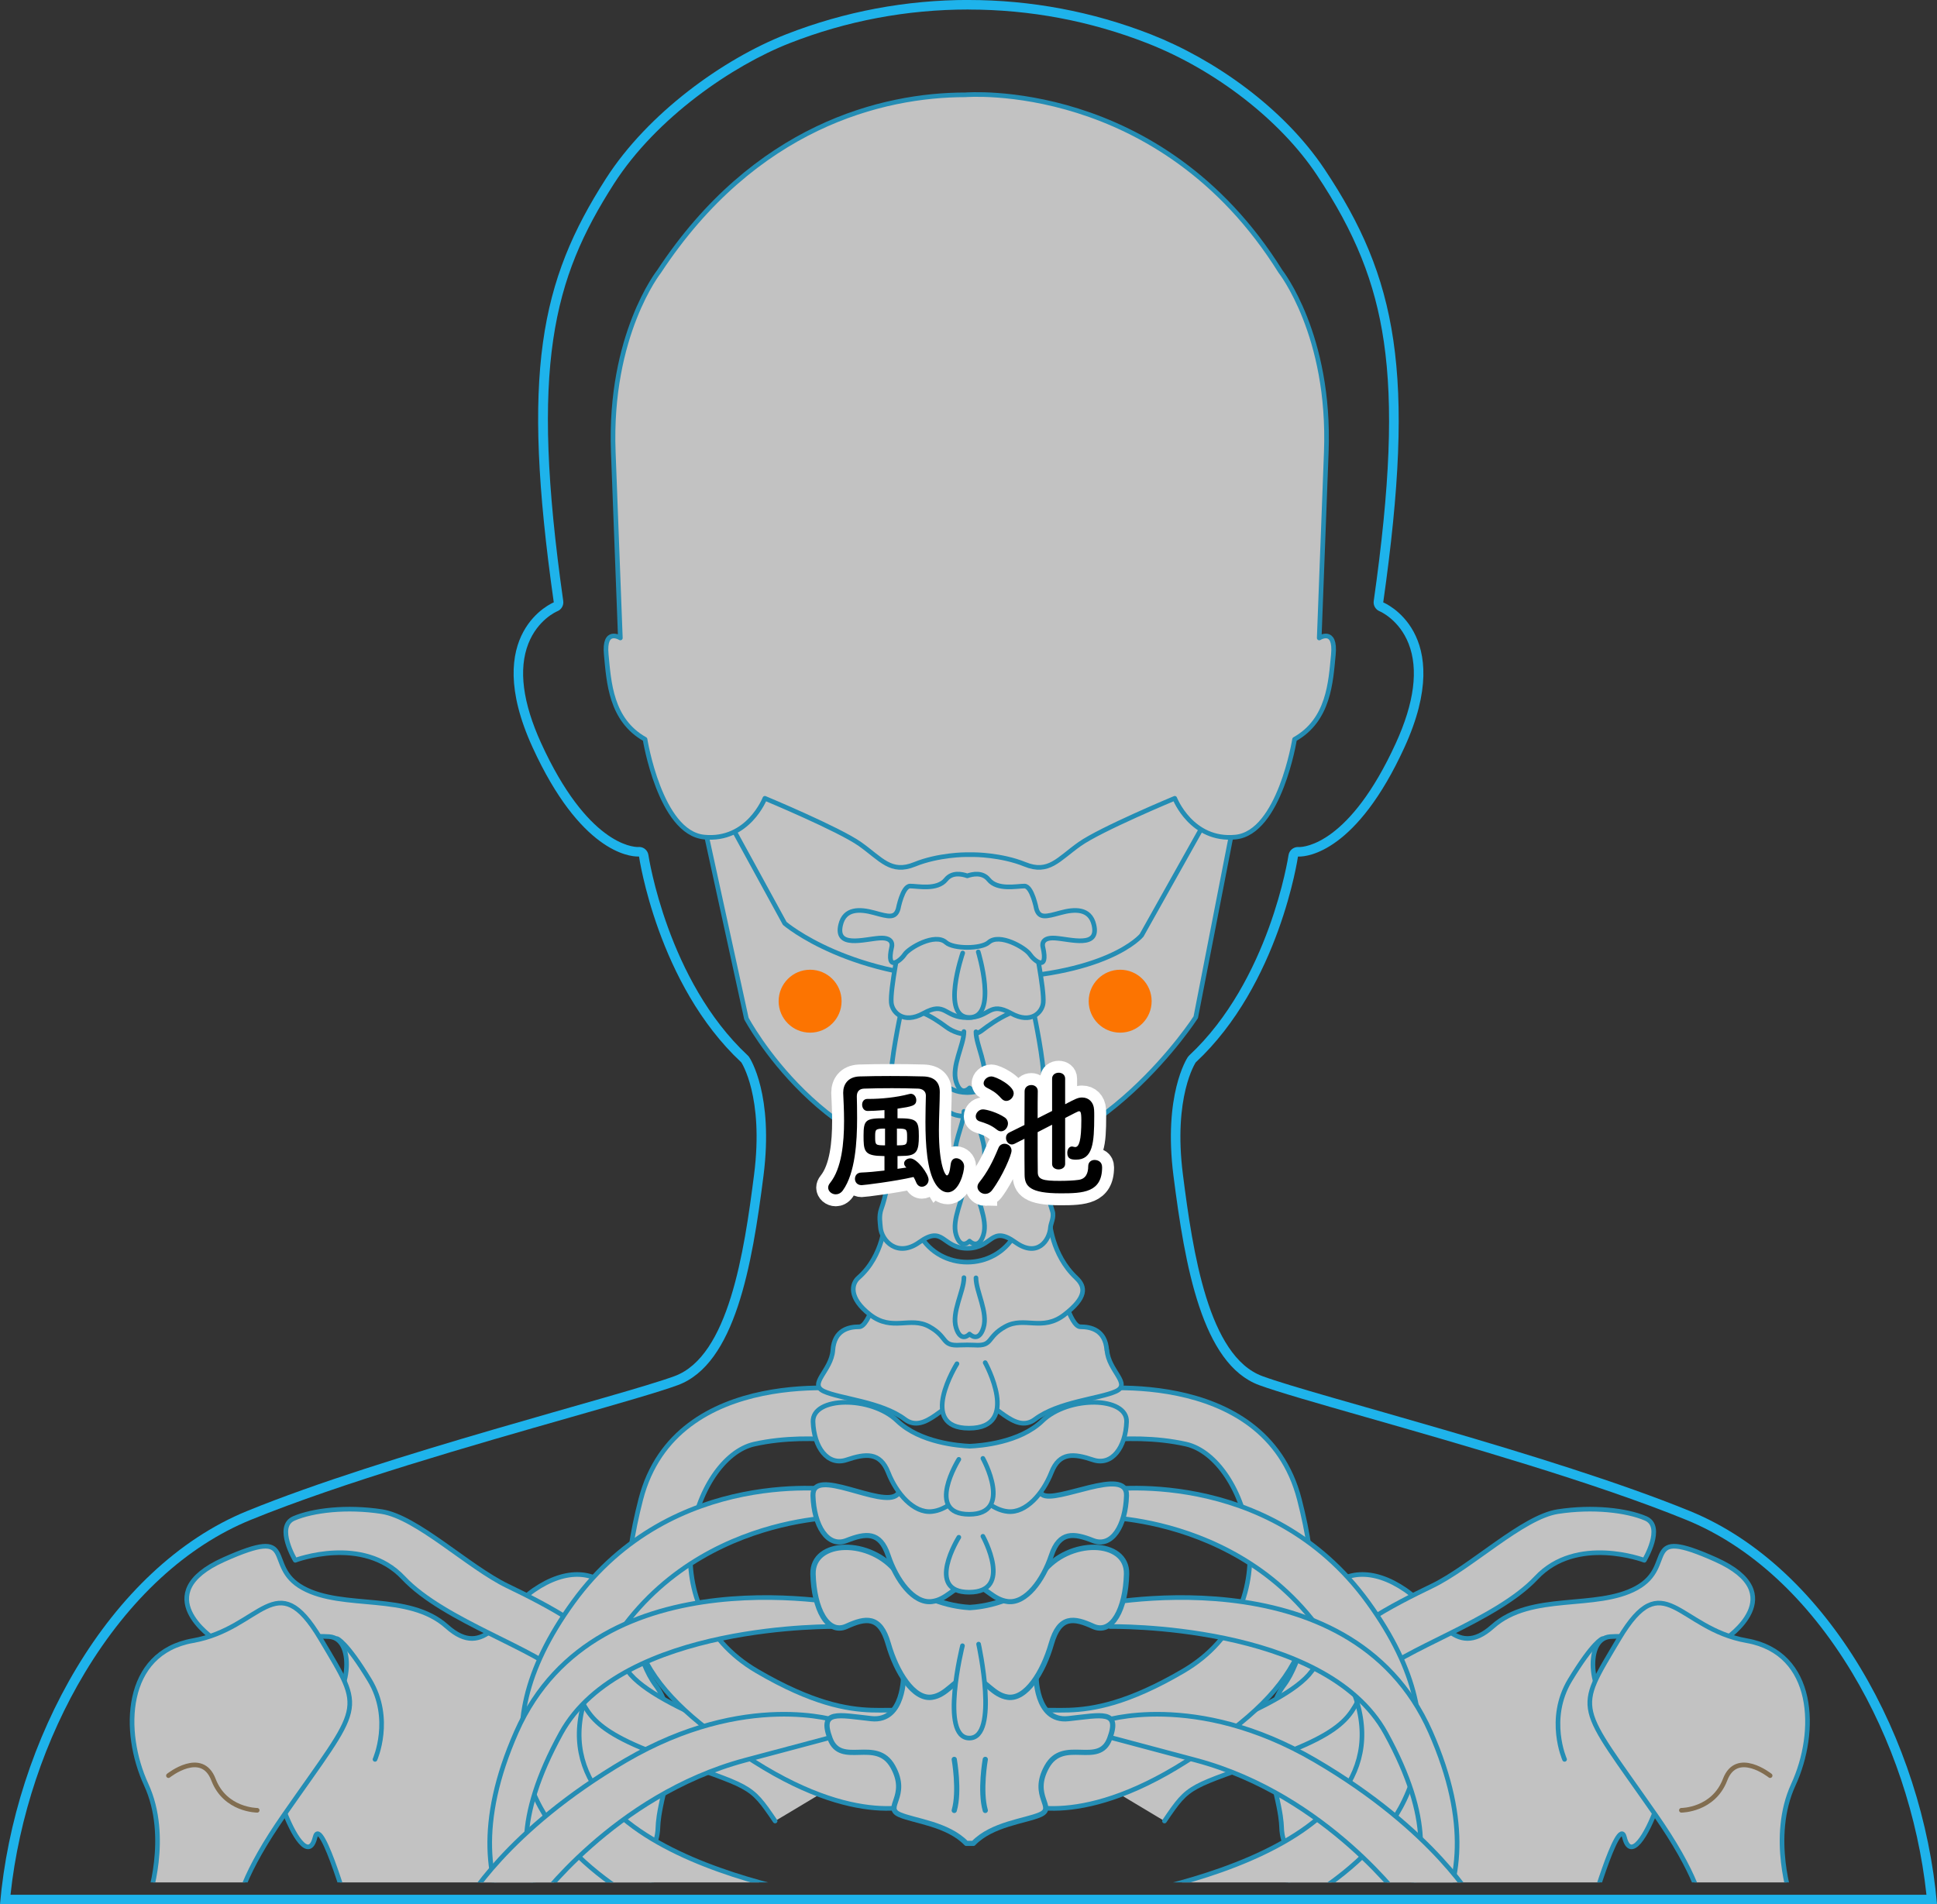
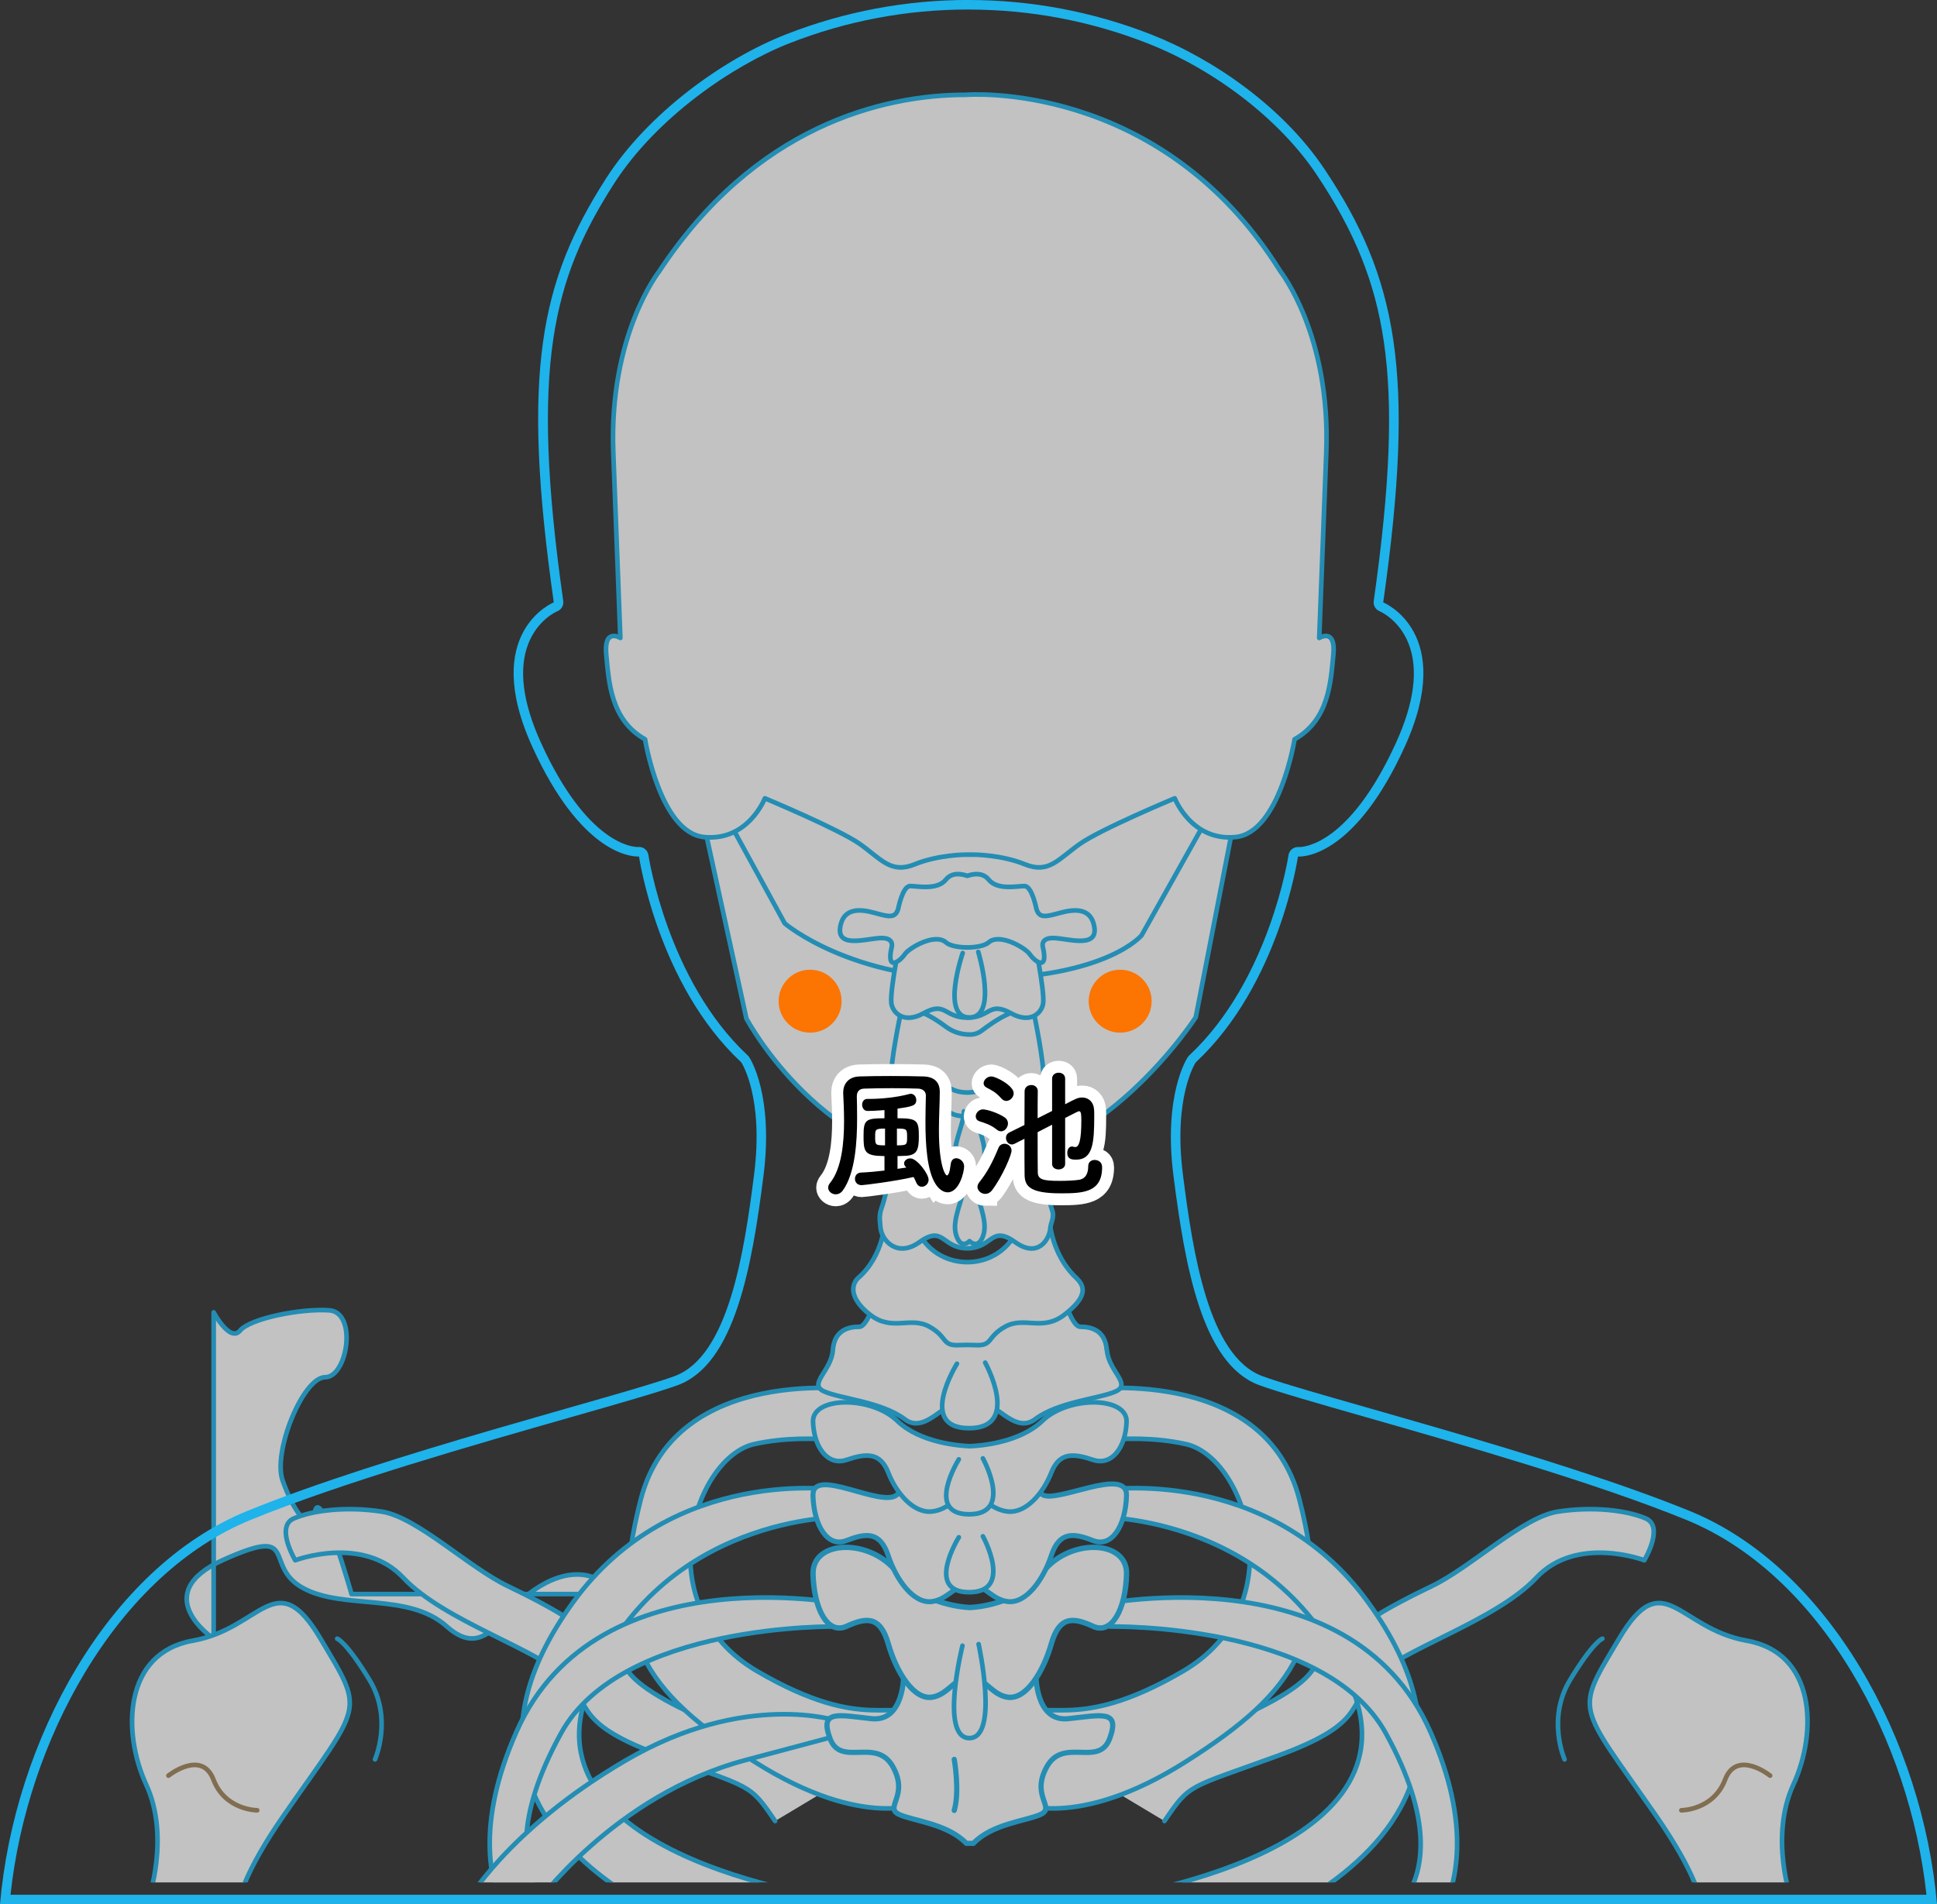
<svg xmlns="http://www.w3.org/2000/svg" id="_イヤー_2" viewBox="0 0 405.57 398.82">
  <rect x="0" y="0" width="405.57" height="398.82" fill="#333333" stroke="none" />
  <defs>
    <style>.cls-1{opacity:.7;}.cls-2{fill:#fc7401;}.cls-3{fill:#1eb3eb;}.cls-4{stroke-width:1.05px;}.cls-4,.cls-5,.cls-6,.cls-7,.cls-8,.cls-9{stroke-linecap:round;stroke-linejoin:round;}.cls-4,.cls-5,.cls-6,.cls-8,.cls-9{stroke:#1eb3eb;}.cls-4,.cls-6,.cls-8,.cls-9{fill:#fff;}.cls-5,.cls-6,.cls-7{stroke-width:.97px;}.cls-5,.cls-10,.cls-7,.cls-11{fill:none;}.cls-12{clip-path:url(#clippath);}.cls-7{stroke:#a2865d;}.cls-11{stroke:#fff;stroke-width:5px;}.cls-8{stroke-width:1.13px;}.cls-9{stroke-width:1.09px;}</style>
    <clipPath id="clippath">
      <rect class="cls-10" x="26.55" y="19.3" width="352.47" height="374.94" />
    </clipPath>
  </defs>
  <g id="_イヤー_1-2">
    <g>
      <g class="cls-1">
        <g class="cls-12">
          <g>
            <g>
              <g>
-                 <path class="cls-6" d="M44.74,343.19s-14.01-9.34,2.12-16.56c16.13-7.22,8.07,1.27,16.56,5.94,8.49,4.67,22.07,.85,30.14,8.07,8.07,7.22,11.46-2.97,18.25-7.64s13.16-4.25,16.98,.85c3.82,5.09,4.67,14.01,8.49,19.1,3.82,5.09,3.82,13.58,1.7,22.5-2.12,8.91-.42,6.37-2.12,11.46-1.7,5.09,.85,15.28,.85,15.28H73.61s-6.37-22.5-7.64-17.4c-1.27,5.09-4.67-.42-6.79-6.37s4.25-21.65,8.91-21.65,6.79-13.58,.85-14.01c-5.94-.42-16.56,1.7-18.68,4.25-2.12,2.55-5.52-3.82-5.52-3.82Z" />
+                 <path class="cls-6" d="M44.74,343.19s-14.01-9.34,2.12-16.56c16.13-7.22,8.07,1.27,16.56,5.94,8.49,4.67,22.07,.85,30.14,8.07,8.07,7.22,11.46-2.97,18.25-7.64s13.16-4.25,16.98,.85H73.61s-6.37-22.5-7.64-17.4c-1.27,5.09-4.67-.42-6.79-6.37s4.25-21.65,8.91-21.65,6.79-13.58,.85-14.01c-5.94-.42-16.56,1.7-18.68,4.25-2.12,2.55-5.52-3.82-5.52-3.82Z" />
                <path class="cls-5" d="M78.52,368.47s3.77-8.49-1.13-16.6c-4.91-8.11-6.79-8.68-6.79-8.68" />
              </g>
              <g>
-                 <path class="cls-6" d="M361.36,343.19s14.01-9.34-2.12-16.56c-16.13-7.22-8.07,1.27-16.56,5.94-8.49,4.67-22.07,.85-30.14,8.07-8.07,7.22-11.46-2.97-18.25-7.64-6.79-4.67-13.16-4.25-16.98,.85-3.82,5.09-4.67,14.01-8.49,19.1s-3.82,13.58-1.7,22.5c2.12,8.91,.42,6.37,2.12,11.46,1.7,5.09-.85,15.28-.85,15.28h64.1s6.37-22.5,7.64-17.4c1.27,5.09,4.67-.42,6.79-6.37s-4.25-21.65-8.91-21.65c-4.67,0-6.79-13.58-.85-14.01,5.94-.42,16.56,1.7,18.68,4.25,2.12,2.55,5.52-3.82,5.52-3.82Z" />
                <path class="cls-5" d="M327.59,368.47s-3.77-8.49,1.13-16.6c4.91-8.11,6.79-8.68,6.79-8.68" />
              </g>
            </g>
            <g>
              <g>
                <g>
                  <path class="cls-6" d="M176.45,372.9c-12.17-7.08-39.05-14.72-45-22.92-5.94-8.21-16.98-13.87-25.19-17.83-8.21-3.96-18.96-14.43-26.32-15.57-7.36-1.13-14.43-.28-18.4,1.42s.28,8.77,.28,8.77c0,0,14.15-5.38,22.64,3.68,8.49,9.06,28.3,15,33.96,20.94,5.66,5.94,1.7,9.62,20.38,16.41,18.68,6.79,18.11,5.66,23.49,13.58" />
                  <path class="cls-6" d="M229.66,372.9c12.17-7.08,39.05-14.72,45-22.92,5.94-8.21,16.98-13.87,25.19-17.83,8.21-3.96,18.96-14.43,26.32-15.57,7.36-1.13,14.43-.28,18.4,1.42s-.28,8.77-.28,8.77c0,0-14.15-5.38-22.64,3.68s-28.3,15-33.96,20.94c-5.66,5.94-1.7,9.62-20.38,16.41-18.68,6.79-18.11,5.66-23.49,13.58" />
                </g>
                <g>
                  <g>
                    <path class="cls-6" d="M179.72,291.12s-38.21-5.66-45.56,22.92c-7.36,28.58,.57,40.19,23.77,54.9,23.21,14.72,35.38,8.49,35.38,8.49,0,0,7.08-11.89,.57-17.26-6.51-5.38-12.17,3.4-35.38-10.19-23.21-13.58-13.3-44.71-.57-47.54,12.74-2.83,26.04,.57,26.04,.57l-4.25-11.89Z" />
                    <path class="cls-6" d="M226.51,291.12s38.21-5.66,45.56,22.92c7.36,28.58-.57,40.19-23.77,54.9-23.21,14.72-35.38,8.49-35.38,8.49,0,0-7.08-11.89-.57-17.26,6.51-5.38,12.17,3.4,35.38-10.19,23.21-13.58,13.3-44.71,.57-47.54-12.74-2.83-26.04,.57-26.04,.57l4.25-11.89Z" />
                  </g>
                  <g>
                    <path class="cls-6" d="M175.47,312.06s-34.53-5.38-55.47,23.49c-20.94,28.87-7.36,47.83,7.92,58.86,15.28,11.04,45.28,14.15,45.28,14.15l4.25-10.47s-69.05-8.49-54.05-44.71c15-36.22,52.92-35.66,52.92-35.66l-.85-5.66Z" />
                    <path class="cls-6" d="M230.97,312.06s34.53-5.38,55.47,23.49c20.94,28.87,7.36,47.83-7.92,58.86-15.28,11.04-45.28,14.15-45.28,14.15l-4.25-10.47s69.05-8.49,54.05-44.71c-15-36.22-52.92-35.66-52.92-35.66l.85-5.66Z" />
                  </g>
                  <g>
                    <path class="cls-6" d="M179.44,336.4s-54.34-12.17-71.32,26.32c-16.98,38.49,10.19,51.51,10.19,51.51l6.23-8.49s-26.91-6.6-7.08-42.73c12.74-23.21,57.73-22.36,57.73-22.36l4.25-4.25Z" />
                    <path class="cls-6" d="M228.19,336.4s54.34-12.17,71.32,26.32c16.98,38.49-10.19,51.51-10.19,51.51l-6.23-8.49s26.91-6.6,7.08-42.73c-12.74-23.21-57.73-22.36-57.73-22.36l-4.25-4.25Z" />
                  </g>
                  <g>
                    <path class="cls-6" d="M175.47,360.45s-19.24-6.51-44.43,8.21c-25.19,14.72-33.68,30.28-33.68,30.28h14.72s16.41-22.92,43.87-30.28l21.23-5.66-1.7-2.55Z" />
-                     <path class="cls-6" d="M230.94,360.45s19.24-6.51,44.43,8.21c25.19,14.72,33.68,30.28,33.68,30.28h-14.72s-16.41-22.92-43.87-30.28l-21.23-5.66,1.7-2.55Z" />
                  </g>
                </g>
                <g>
                  <g>
                    <g>
                      <path class="cls-9" d="M223.69,359.94c-6.99,.76-6.78-9.3-6.78-9.3l-13.12-1.52h-1.46l-13.12,1.52s.21,10.06-6.78,9.3c-6.99-.76-10.89-1.9-8.63,4.18,2.26,6.07,9.66-.38,13.15,5.88,3.49,6.26-2.05,8.54,1.44,10.06,3.06,1.33,10.04,1.93,13.95,6h1.46c3.9-4.07,10.89-4.67,13.95-6,3.49-1.52-2.05-3.8,1.44-10.06,3.49-6.26,10.89,.19,13.15-5.88,2.26-6.07-1.64-4.93-8.63-4.18Z" />
                      <path class="cls-8" d="M218.24,329.4c-4.73,6.27-12.96,7.15-15.18,7.27-2.22-.12-10.45-1-15.18-7.27-5.5-7.29-17.84-7.03-17.65,.26,.19,7.29,3.04,12.76,7.02,10.94,3.99-1.82,7.02-2.34,8.73,3.65,1.71,5.99,5.31,11.72,9.11,11.2,3.06-.42,4.64-3.54,7.02-4.06h1.89c2.39,.52,3.97,3.64,7.02,4.06,3.8,.52,7.4-5.21,9.11-11.2,1.71-5.99,4.75-5.47,8.73-3.65,3.99,1.82,6.83-3.65,7.02-10.94,.19-7.29-12.15-7.55-17.65-.26Z" />
                      <path class="cls-4" d="M218.24,313c-15.17-11.29-12.4,1.28-14.62,1.38-2.22-.11-1.98-14.54-15.75-1.38-3.13,3-17.84-6.05-17.65,.22s3.04,10.99,7.02,9.42c3.99-1.57,7.02-2.02,8.73,3.14,1.71,5.16,5.31,10.09,9.11,9.64,3.06-.36,4.64-3.05,7.02-3.5h1.89c2.39,.44,3.97,3.13,7.02,3.5,3.8,.45,7.4-4.48,9.11-9.64,1.71-5.16,4.75-4.71,8.73-3.14,3.99,1.57,6.83-3.14,7.02-9.42,.19-6.28-14.9,1.82-17.65-.22Z" />
                      <path class="cls-6" d="M218.24,297.58c-4.73,4.57-12.96,5.21-15.18,5.3-2.22-.09-10.45-.73-15.18-5.3-5.5-5.31-17.84-5.12-17.65,.19,.19,5.31,3.04,9.3,7.02,7.97,3.99-1.33,7.02-1.71,8.73,2.66,1.71,4.37,5.31,8.54,9.11,8.16,3.06-.31,4.64-2.58,7.02-2.96h1.89c2.39,.38,3.97,2.65,7.02,2.96,3.8,.38,7.4-3.8,9.11-8.16,1.71-4.37,4.75-3.99,8.73-2.66,3.99,1.33,6.83-2.66,7.02-7.97,.19-5.31-12.15-5.5-17.65-.19Z" />
                      <g>
                        <path class="cls-6" d="M147.15,171.52l9.13,41.79s16.33,30.72,46.49,30.72c27.67,0,47.6-30.99,47.6-30.99l8.58-44s-17.71-9.13-53.13-9.13-58.67,11.62-58.67,11.62Z" />
                        <path class="cls-6" d="M152.96,172.63l11.35,20.76s13.84,11.9,40.68,11.62c26.84-.28,34.04-9.13,34.04-9.13l14.11-25.18s-9.41-13.84-30.16-13.84-44.83-1.94-56.18,3.6-13.84,12.18-13.84,12.18Z" />
                        <path class="cls-6" d="M276.22,133.61s.55-14.39,1.48-38.93c.92-24.54-9.59-37.82-9.59-37.82-25.23-40.41-65.95-37-65.96-37-17.41,0-44.11,6.58-64.15,37,0,0-10.52,13.28-9.59,37.82,.92,24.54,1.48,38.93,1.48,38.93,0,0-3.51-2.21-2.95,3.51,.55,5.72,.92,13.65,8.12,17.71,0,0,3.14,19.56,12.36,20.48,9.22,.92,12.73-8.12,12.73-8.12,0,0,15.5,6.46,19.92,9.59,4.43,3.14,6.46,6.27,11.44,4.24,4.98-2.03,10.7-2.03,10.7-2.03h1.7s5.72,0,10.7,2.03c4.98,2.03,7.01-1.11,11.44-4.24,4.43-3.14,19.92-9.59,19.92-9.59,0,0,3.51,9.04,12.73,8.12,9.22-.92,12.36-20.48,12.36-20.48,7.2-4.06,7.56-11.99,8.12-17.71,.55-5.72-2.95-3.51-2.95-3.51Z" />
                      </g>
                      <g>
                        <path class="cls-6" d="M231.74,282.79c-.31-4.3-3.38-4.92-5.53-4.92s-4.3-8.91-4.3-8.91l-18.85,2.36-18.85-2.36s-2.15,8.91-4.3,8.91-5.23,.61-5.53,4.92c-.31,4.3-5.23,7.07-1.84,8.61,3.38,1.54,11.99,2.15,16.91,5.84,4.37,3.28,8.49-4.11,12.81-4.3h1.64c4.31,.19,8.44,7.57,12.81,4.3,4.92-3.69,13.53-4.3,16.91-5.84,3.38-1.54-1.54-4.3-1.84-8.61Z" />
                        <path class="cls-6" d="M225.34,267.62c-5.19-4.85-5.57-11.87-5.57-11.87,0,0-4.33-5.25-6.49,1.1-.21,.62-.49,1.21-.81,1.78-4.34,7.6-15.54,7.6-19.88,0-.33-.57-.6-1.17-.81-1.78-2.16-6.35-6.49-1.1-6.49-1.1,0,0-.22,7.19-5.57,11.87-1.37,1.2-2.16,4.14,2.47,7.73,4.64,3.59,8.35,.28,12.37,2.48,4.02,2.21,2.47,4.14,6.49,3.87,.64-.04,2.32-.04,2.95,0,4.02,.28,2.47-1.66,6.49-3.87,4.02-2.21,7.73,1.1,12.37-2.48,4.64-3.59,4.54-5.8,2.47-7.73Z" />
                        <path class="cls-6" d="M217.89,238.47c-2.34-4.36-8.16-.23-9.4,4.61-.26,1.01-1.41,4.36-3.21,5.49-1.55,.97-4.38,.83-5.65,.3-2.72-1.14-2.97-3.24-3.39-5.44-.92-4.8-7.03-8.74-9.06-4.96,0,0-.79,9.54-2.66,14.73-.53,1.47-.23,2.95-.17,3.81,.19,2.77,3.51,6.46,8.12,3.16,5.17-3.7,4.71,1.22,10.03,1.27h.07c5.32-.05,4.86-4.97,10.03-1.27,4.62,3.31,7.16-.39,7.35-3.16,.05-.74,.82-2.13,.41-3.35-1.87-5.64-2.47-15.18-2.47-15.18Z" />
                        <path class="cls-6" d="M217.89,222.97c-2.34-4.36-8.16-.23-9.4,4.61-.26,1.01-1.41,4.36-3.21,5.49-1.55,.97-4.38,.83-5.65,.3-2.72-1.14-2.97-3.24-3.39-5.44-.92-4.8-7.03-8.74-9.06-4.96,0,0-2.34,14.46-2.06,18.53,.19,2.77,2.73,6.47,7.35,3.16,5.17-3.7,4.71,1.22,10.03,1.27h.07c5.32-.05,4.86-4.97,10.03-1.27,4.62,3.31,7.16-.39,7.35-3.16,.28-4.07-2.06-18.53-2.06-18.53Z" />
                        <path class="cls-6" d="M216.57,212.57c-2.14-3.08-8.52,1.35-10.99,3.26-.68,.52-1.5,.81-2.35,.83h-.06c-1.84,.04-3.64-.52-5.11-1.63-2.82-2.11-7.69-5.13-9.55-2.46,0,0-2.14,10.22-1.88,13.1,.17,1.96,2.5,4.57,6.71,2.24,4.72-2.62,4.3,.86,9.16,.9h.07c4.86-.03,4.44-3.51,9.16-.9,4.22,2.34,6.54-.28,6.71-2.24,.25-2.87-1.88-13.1-1.88-13.1Z" />
                        <path class="cls-6" d="M216.57,196.89c-2.68-3.86-8.62-5.09-14-5.2h-.07c-5.38,.11-11.32,1.35-14,5.2,0,0-2.14,10.22-1.88,13.1,.17,1.96,2.5,4.57,6.71,2.24,4.72-2.62,4.3,.86,9.16,.9h.07c4.86-.03,4.44-3.51,9.16-.9,4.22,2.34,6.54-.28,6.71-2.24,.25-2.87-1.88-13.1-1.88-13.1Z" />
                        <path class="cls-6" d="M229.04,193.67c-.83-3.48-4.01-3.33-7.04-2.5-3.03,.83-4.39,1.21-5-.83,0,0-.91-4.77-2.5-4.77s-5.68,.91-7.5-1.36c-1.28-1.6-3.36-1.17-4.47-.78-1.11-.39-3.18-.83-4.47,.78-1.82,2.27-5.91,1.36-7.5,1.36s-2.5,4.77-2.5,4.77c-.61,2.04-1.97,1.67-5,.83-3.03-.83-6.21-.98-7.04,2.5-1.19,4.97,4.85,3.03,8.1,2.8,3.26-.23,2.58,1.89,2.58,1.89-1.21,5.3,1.82,2.88,2.73,1.51,.91-1.36,6.36-4.54,8.63-2.5,1.56,1.4,7.38,1.4,8.94,0,2.27-2.04,7.73,1.14,8.63,2.5,.91,1.36,3.94,3.79,2.73-1.51,0,0-.68-2.12,2.58-1.89,3.26,.23,9.29,2.17,8.1-2.8Z" />
                      </g>
                      <path class="cls-6" d="M201.57,199.59s-4.65,13.5,1.4,13.5,1.86-13.73,1.86-13.73" />
                      <path class="cls-6" d="M200.37,285.61s-8.44,13.5,2.53,13.5,3.38-13.73,3.38-13.73" />
-                       <path class="cls-6" d="M201.83,216.04c0,2.86-2.66,7.25-1.64,10.51,1.02,3.27,2.81,1.3,2.81,1.3,0,0,1.89,1.96,2.91-1.3,1.02-3.27-1.56-7.61-1.56-10.47" />
                      <path class="cls-6" d="M201.83,232.76c0,2.86-2.66,7.25-1.64,10.51,1.02,3.27,2.81,1.3,2.81,1.3,0,0,1.89,1.96,2.91-1.3,1.02-3.27-1.56-7.61-1.56-10.47" />
                      <path class="cls-6" d="M201.83,248.12c0,2.86-2.66,7.25-1.64,10.51,1.02,3.27,2.81,1.3,2.81,1.3,0,0,1.89,1.96,2.91-1.3,1.02-3.27-1.56-7.61-1.56-10.47" />
-                       <path class="cls-6" d="M201.83,267.58c0,2.86-2.66,7.25-1.64,10.51,1.02,3.27,2.81,1.3,2.81,1.3,0,0,1.89,1.96,2.91-1.3,1.02-3.27-1.56-7.61-1.56-10.47" />
                    </g>
                    <path class="cls-6" d="M200.76,305.63s-7.19,11.51,2.16,11.51,2.88-11.71,2.88-11.71" />
                    <path class="cls-6" d="M200.76,321.95s-7.19,11.51,2.16,11.51,2.88-11.71,2.88-11.71" />
                    <path class="cls-6" d="M201.52,344.67s-4.82,19.34,1.45,19.34,1.93-19.68,1.93-19.68" />
                  </g>
                  <g>
                    <path class="cls-9" d="M199.8,368.47s1.18,6.61,0,10.69" />
-                     <path class="cls-9" d="M206.3,368.47s-1.18,6.61,0,10.69" />
                  </g>
                </g>
              </g>
              <g>
                <path class="cls-6" d="M31.03,397.95s4.67-13.16-.42-24.2c-5.09-11.04-4.67-27.59,9.76-30.14,14.43-2.55,17.4-16.13,26.74-.42,9.34,15.71,8.91,13.16-7.64,36.93-16.56,23.77-8.07,27.59-8.07,27.59l-20.38-9.76Z" />
                <path class="cls-6" d="M375.08,397.95s-4.67-13.16,.42-24.2c5.09-11.04,4.67-27.59-9.76-30.14s-17.4-16.13-26.74-.42c-9.34,15.71-8.91,13.16,7.64,36.93,16.56,23.77,8.07,27.59,8.07,27.59l20.38-9.76Z" />
              </g>
            </g>
          </g>
          <path class="cls-7" d="M35.27,371.87s6.98-5.57,9.43,.85c2.45,6.41,9.15,6.41,9.15,6.41" />
          <path class="cls-7" d="M370.63,371.87s-6.98-5.57-9.43,.85c-2.45,6.41-9.15,6.41-9.15,6.41" />
        </g>
      </g>
      <path class="cls-3" d="M202.79,2c12.89,0,25.49,2.38,37.45,7.06,14.28,5.59,27.86,16.14,35.44,27.52,8.03,12.04,12.24,22.51,14.07,34.99,1.96,13.39,1.31,30.14-2.12,54.31-.13,.9,.38,1.78,1.22,2.13,.17,.07,4.12,1.78,6.09,6.81,2.09,5.35,1.19,12.36-2.69,20.84-9.65,21.13-19.16,21.74-20.22,21.74h-.05s-.02,0,0,0c-.07,0-.14-.01-.21-.01-.98,0-1.83,.72-1.98,1.71-.04,.26-3.99,26.27-20.79,41.94-.11,.11-.21,.22-.3,.35-.21,.32-5.15,7.95-3,24.85,2.41,18.9,5.97,39.44,17.94,43.85,3.89,1.43,12.04,3.76,22.36,6.71,20.21,5.78,47.9,13.69,67.07,21.51,13.42,5.48,25.43,16.54,34.72,32,8.33,13.85,13.82,30.29,15.57,46.51H2.2c1.75-16.23,7.24-32.66,15.57-46.51,9.3-15.46,21.3-26.52,34.72-32,19.17-7.83,46.86-15.74,67.07-21.51,10.32-2.95,18.47-5.28,22.36-6.71,11.97-4.41,15.54-24.94,17.94-43.85,2.15-16.9-2.78-24.54-3-24.85-.09-.13-.19-.25-.3-.35-16.8-15.66-20.75-41.68-20.79-41.94-.14-.99-.96-1.72-1.94-1.72-.07,0-.14,0-.21,.01-.02,0-.05,0-.09,0-1.05,0-10.57-.61-20.22-21.74-3.87-8.48-4.78-15.49-2.69-20.84,1.97-5.03,5.92-6.74,6.08-6.8,.85-.34,1.36-1.23,1.23-2.14-7-49.3-2.15-67.46,10.63-87.4,8.89-13.86,24.86-24.76,36.76-29.42,11.96-4.69,24.57-7.06,37.45-7.06m0-2c-12.96,0-25.93,2.4-38.18,7.2-13.21,5.18-28.94,16.53-37.71,30.2-13.79,21.51-17.77,40.59-10.93,88.76,0,0-15.46,6.24-4.46,30.33,10.01,21.92,20.27,22.9,22.04,22.9,.17,0,.27,0,.27,0,0,0,3.87,26.76,21.41,43.11,0,0,4.76,7.14,2.68,23.49-2.08,16.35-5.35,38.06-16.65,42.22s-60.36,16.35-89.5,28.25C22.6,328.35,2.97,364.63,0,398.82H405.57c-2.97-34.19-22.6-70.47-51.74-82.36-29.14-11.89-78.2-24.08-89.5-28.25-11.3-4.16-14.57-25.87-16.65-42.22-2.08-16.35,2.68-23.49,2.68-23.49,17.54-16.35,21.41-43.11,21.41-43.11,0,0,.09,0,.27,0,1.76,0,12.02-.98,22.04-22.9,11-24.08-4.46-30.33-4.46-30.33,6.84-48.17,2.9-67.94-12.26-90.69-8.64-12.96-23.16-23.09-36.38-28.27-12.26-4.8-25.22-7.2-38.18-7.2h0Z" />
    </g>
    <g>
      <g>
        <circle class="cls-2" cx="169.62" cy="209.68" r="6.59" />
        <circle class="cls-2" cx="234.54" cy="209.68" r="6.59" />
      </g>
      <g>
        <g>
          <path class="cls-11" d="M195.87,247.94c-1.77-2.79-2.1-8.22-2.1-13.05,0-1.98,.06-3.84,.09-5.4v-.06c0-.93-.75-1.41-1.62-1.44-1.77-.06-3.63-.09-5.46-.09-2.07,0-4.05,.03-5.85,.09-1.02,.03-1.53,.63-1.53,1.62,.03,1.11,.06,2.73,.06,4.59,0,4.89-.39,11.49-2.97,15.09-.42,.6-.99,.84-1.5,.84-.84,0-1.59-.63-1.59-1.41,0-.3,.12-.63,.39-.96,2.46-3.06,2.94-8.46,2.94-12.99,0-2.31-.12-4.38-.18-5.82v-.15c0-1.62,.93-3.27,3.39-3.36,2.07-.06,4.26-.09,6.45-.09,2.46,0,4.86,.03,6.96,.09,2.19,.06,3.42,1.14,3.42,3.21v.09c0,2.1-.18,5.04-.18,7.98,0,7.38,1.32,9.45,1.68,9.45,.3,0,.6-.66,.78-2.31,.12-.93,.6-1.29,1.17-1.29,.78,0,1.65,.72,1.65,1.71,0,1.17-1.02,5.43-3.45,5.43-.9,0-1.83-.63-2.55-1.77Zm-6.27-3.6c-.21-.24-.3-.48-.3-.69,0-.57,.6-1.05,1.29-1.05,1.44,0,3.84,3.27,3.84,4.47,0,.87-.72,1.47-1.41,1.47-.48,0-.93-.27-1.2-.93-.15-.39-.33-.75-.54-1.11-4.02,.93-10.44,1.71-10.86,1.71-.96,0-1.41-.66-1.41-1.32s.42-1.29,1.29-1.32c1.44-.06,3.18-.21,4.89-.42v-3.03c-.51-.03-1.02-.03-1.5-.06-2.76-.24-2.88-1.29-2.88-4.23,0-3.3,.45-3.63,4.38-3.63v-1.71c-1.5,.12-2.79,.18-3.51,.18h-.03c-.75,0-1.14-.66-1.14-1.32,0-.6,.36-1.2,1.08-1.2h.36c2.46,0,5.73-.3,8.4-1.02,.12-.03,.24-.06,.33-.06,.72,0,1.17,.66,1.17,1.32,0,1.17-.87,1.35-3.93,1.8v2.01c4.08,0,4.47,.42,4.47,3.78,0,2.88-.42,3.93-2.7,4.08-.6,.03-1.2,.03-1.77,.06v2.67c.66-.09,1.29-.18,1.86-.27l-.18-.18Zm-4.29-7.98c-2.07,0-2.07,.18-2.07,1.74,0,1.71,.06,1.77,2.07,1.77v-3.51Zm2.49,3.51c2.01,0,2.13-.09,2.13-1.59,0-1.83,0-1.92-2.13-1.92v3.51Z" />
          <path class="cls-11" d="M208.74,236.6c-1.32-1.05-2.37-1.35-3.66-1.77-.54-.18-.78-.6-.78-1.02,0-.69,.63-1.47,1.5-1.47,.78,0,3.06,.66,4.56,1.68,.48,.33,.69,.81,.69,1.26,0,.84-.66,1.65-1.44,1.65-.3,0-.57-.09-.87-.33Zm-2.46,13.44c-.84,0-1.62-.69-1.62-1.47,0-.3,.12-.63,.36-.93,1.68-2.1,2.82-4.26,4.05-7.26,.24-.57,.75-.84,1.26-.84,.72,0,1.47,.54,1.47,1.44s-1.89,5.37-4.05,8.25c-.42,.57-.96,.81-1.47,.81Zm3.39-19.98c-1.23-1.38-2.01-1.71-3.09-2.28-.45-.24-.63-.57-.63-.9,0-.72,.75-1.44,1.62-1.44,.99,0,4.68,1.95,4.68,3.51,0,.84-.75,1.62-1.56,1.62-.33,0-.69-.15-1.02-.51Zm10.62,5.49l-3.03,1.56c0,3.48,0,6.9,.03,8.43,.03,1.5,1.14,1.77,4.56,1.77,1.44,0,2.97-.06,3.99-.21,1.56-.21,2.01-1.47,2.01-2.85,0-.9,.66-1.32,1.32-1.32s1.59,.33,1.59,1.53c0,5.31-4.02,5.46-8.67,5.46-6.48,0-7.53-1.5-7.56-3.87-.03-1.8-.03-4.62-.03-7.56l-2.07,1.05c-.21,.09-.39,.15-.57,.15-.72,0-1.23-.69-1.23-1.38,0-.45,.21-.9,.72-1.14,0,0,1.32-.66,3.15-1.56,0-2.76,.03-5.34,.03-7.05,0-.87,.69-1.32,1.41-1.32,.66,0,1.35,.42,1.35,1.26v.03c-.03,1.29-.03,3.36-.03,5.67,1.02-.51,2.04-1.02,3.03-1.53v-6.78c0-.81,.69-1.23,1.38-1.23s1.35,.42,1.35,1.23v5.37c2.19-1.14,2.7-1.41,3.57-1.41,1.35,0,2.4,.96,2.49,2.55,.03,.39,.03,.87,.03,1.38,0,5.61-.3,9.09-3.81,9.09-1.14,0-1.83-.24-1.83-1.44,0-.66,.33-1.32,.99-1.32,.09,0,.18,.03,.3,.06,.12,.03,.27,.06,.36,.06,.81,0,1.29-1.32,1.29-5.64,0-1.83-.21-1.86-.54-1.86-.09,0-1.2,.54-2.85,1.41v9.63c0,.75-.69,1.14-1.38,1.14s-1.35-.39-1.35-1.14v-8.22Z" />
        </g>
        <g>
          <path d="M195.87,247.94c-1.77-2.79-2.1-8.22-2.1-13.05,0-1.98,.06-3.84,.09-5.4v-.06c0-.93-.75-1.41-1.62-1.44-1.77-.06-3.63-.09-5.46-.09-2.07,0-4.05,.03-5.85,.09-1.02,.03-1.53,.63-1.53,1.62,.03,1.11,.06,2.73,.06,4.59,0,4.89-.39,11.49-2.97,15.09-.42,.6-.99,.84-1.5,.84-.84,0-1.59-.63-1.59-1.41,0-.3,.12-.63,.39-.96,2.46-3.06,2.94-8.46,2.94-12.99,0-2.31-.12-4.38-.18-5.82v-.15c0-1.62,.93-3.27,3.39-3.36,2.07-.06,4.26-.09,6.45-.09,2.46,0,4.86,.03,6.96,.09,2.19,.06,3.42,1.14,3.42,3.21v.09c0,2.1-.18,5.04-.18,7.98,0,7.38,1.32,9.45,1.68,9.45,.3,0,.6-.66,.78-2.31,.12-.93,.6-1.29,1.17-1.29,.78,0,1.65,.72,1.65,1.71,0,1.17-1.02,5.43-3.45,5.43-.9,0-1.83-.63-2.55-1.77Zm-6.27-3.6c-.21-.24-.3-.48-.3-.69,0-.57,.6-1.05,1.29-1.05,1.44,0,3.84,3.27,3.84,4.47,0,.87-.72,1.47-1.41,1.47-.48,0-.93-.27-1.2-.93-.15-.39-.33-.75-.54-1.11-4.02,.93-10.44,1.71-10.86,1.71-.96,0-1.41-.66-1.41-1.32s.42-1.29,1.29-1.32c1.44-.06,3.18-.21,4.89-.42v-3.03c-.51-.03-1.02-.03-1.5-.06-2.76-.24-2.88-1.29-2.88-4.23,0-3.3,.45-3.63,4.38-3.63v-1.71c-1.5,.12-2.79,.18-3.51,.18h-.03c-.75,0-1.14-.66-1.14-1.32,0-.6,.36-1.2,1.08-1.2h.36c2.46,0,5.73-.3,8.4-1.02,.12-.03,.24-.06,.33-.06,.72,0,1.17,.66,1.17,1.32,0,1.17-.87,1.35-3.93,1.8v2.01c4.08,0,4.47,.42,4.47,3.78,0,2.88-.42,3.93-2.7,4.08-.6,.03-1.2,.03-1.77,.06v2.67c.66-.09,1.29-.18,1.86-.27l-.18-.18Zm-4.29-7.98c-2.07,0-2.07,.18-2.07,1.74,0,1.71,.06,1.77,2.07,1.77v-3.51Zm2.49,3.51c2.01,0,2.13-.09,2.13-1.59,0-1.83,0-1.92-2.13-1.92v3.51Z" />
          <path d="M208.74,236.6c-1.32-1.05-2.37-1.35-3.66-1.77-.54-.18-.78-.6-.78-1.02,0-.69,.63-1.47,1.5-1.47,.78,0,3.06,.66,4.56,1.68,.48,.33,.69,.81,.69,1.26,0,.84-.66,1.65-1.44,1.65-.3,0-.57-.09-.87-.33Zm-2.46,13.44c-.84,0-1.62-.69-1.62-1.47,0-.3,.12-.63,.36-.93,1.68-2.1,2.82-4.26,4.05-7.26,.24-.57,.75-.84,1.26-.84,.72,0,1.47,.54,1.47,1.44s-1.89,5.37-4.05,8.25c-.42,.57-.96,.81-1.47,.81Zm3.39-19.98c-1.23-1.38-2.01-1.71-3.09-2.28-.45-.24-.63-.57-.63-.9,0-.72,.75-1.44,1.62-1.44,.99,0,4.68,1.95,4.68,3.51,0,.84-.75,1.62-1.56,1.62-.33,0-.69-.15-1.02-.51Zm10.62,5.49l-3.03,1.56c0,3.48,0,6.9,.03,8.43,.03,1.5,1.14,1.77,4.56,1.77,1.44,0,2.97-.06,3.99-.21,1.56-.21,2.01-1.47,2.01-2.85,0-.9,.66-1.32,1.32-1.32s1.59,.33,1.59,1.53c0,5.31-4.02,5.46-8.67,5.46-6.48,0-7.53-1.5-7.56-3.87-.03-1.8-.03-4.62-.03-7.56l-2.07,1.05c-.21,.09-.39,.15-.57,.15-.72,0-1.23-.69-1.23-1.38,0-.45,.21-.9,.72-1.14,0,0,1.32-.66,3.15-1.56,0-2.76,.03-5.34,.03-7.05,0-.87,.69-1.32,1.41-1.32,.66,0,1.35,.42,1.35,1.26v.03c-.03,1.29-.03,3.36-.03,5.67,1.02-.51,2.04-1.02,3.03-1.53v-6.78c0-.81,.69-1.23,1.38-1.23s1.35,.42,1.35,1.23v5.37c2.19-1.14,2.7-1.41,3.57-1.41,1.35,0,2.4,.96,2.49,2.55,.03,.39,.03,.87,.03,1.38,0,5.61-.3,9.09-3.81,9.09-1.14,0-1.83-.24-1.83-1.44,0-.66,.33-1.32,.99-1.32,.09,0,.18,.03,.3,.06,.12,.03,.27,.06,.36,.06,.81,0,1.29-1.32,1.29-5.64,0-1.83-.21-1.86-.54-1.86-.09,0-1.2,.54-2.85,1.41v9.63c0,.75-.69,1.14-1.38,1.14s-1.35-.39-1.35-1.14v-8.22Z" />
        </g>
      </g>
    </g>
  </g>
</svg>